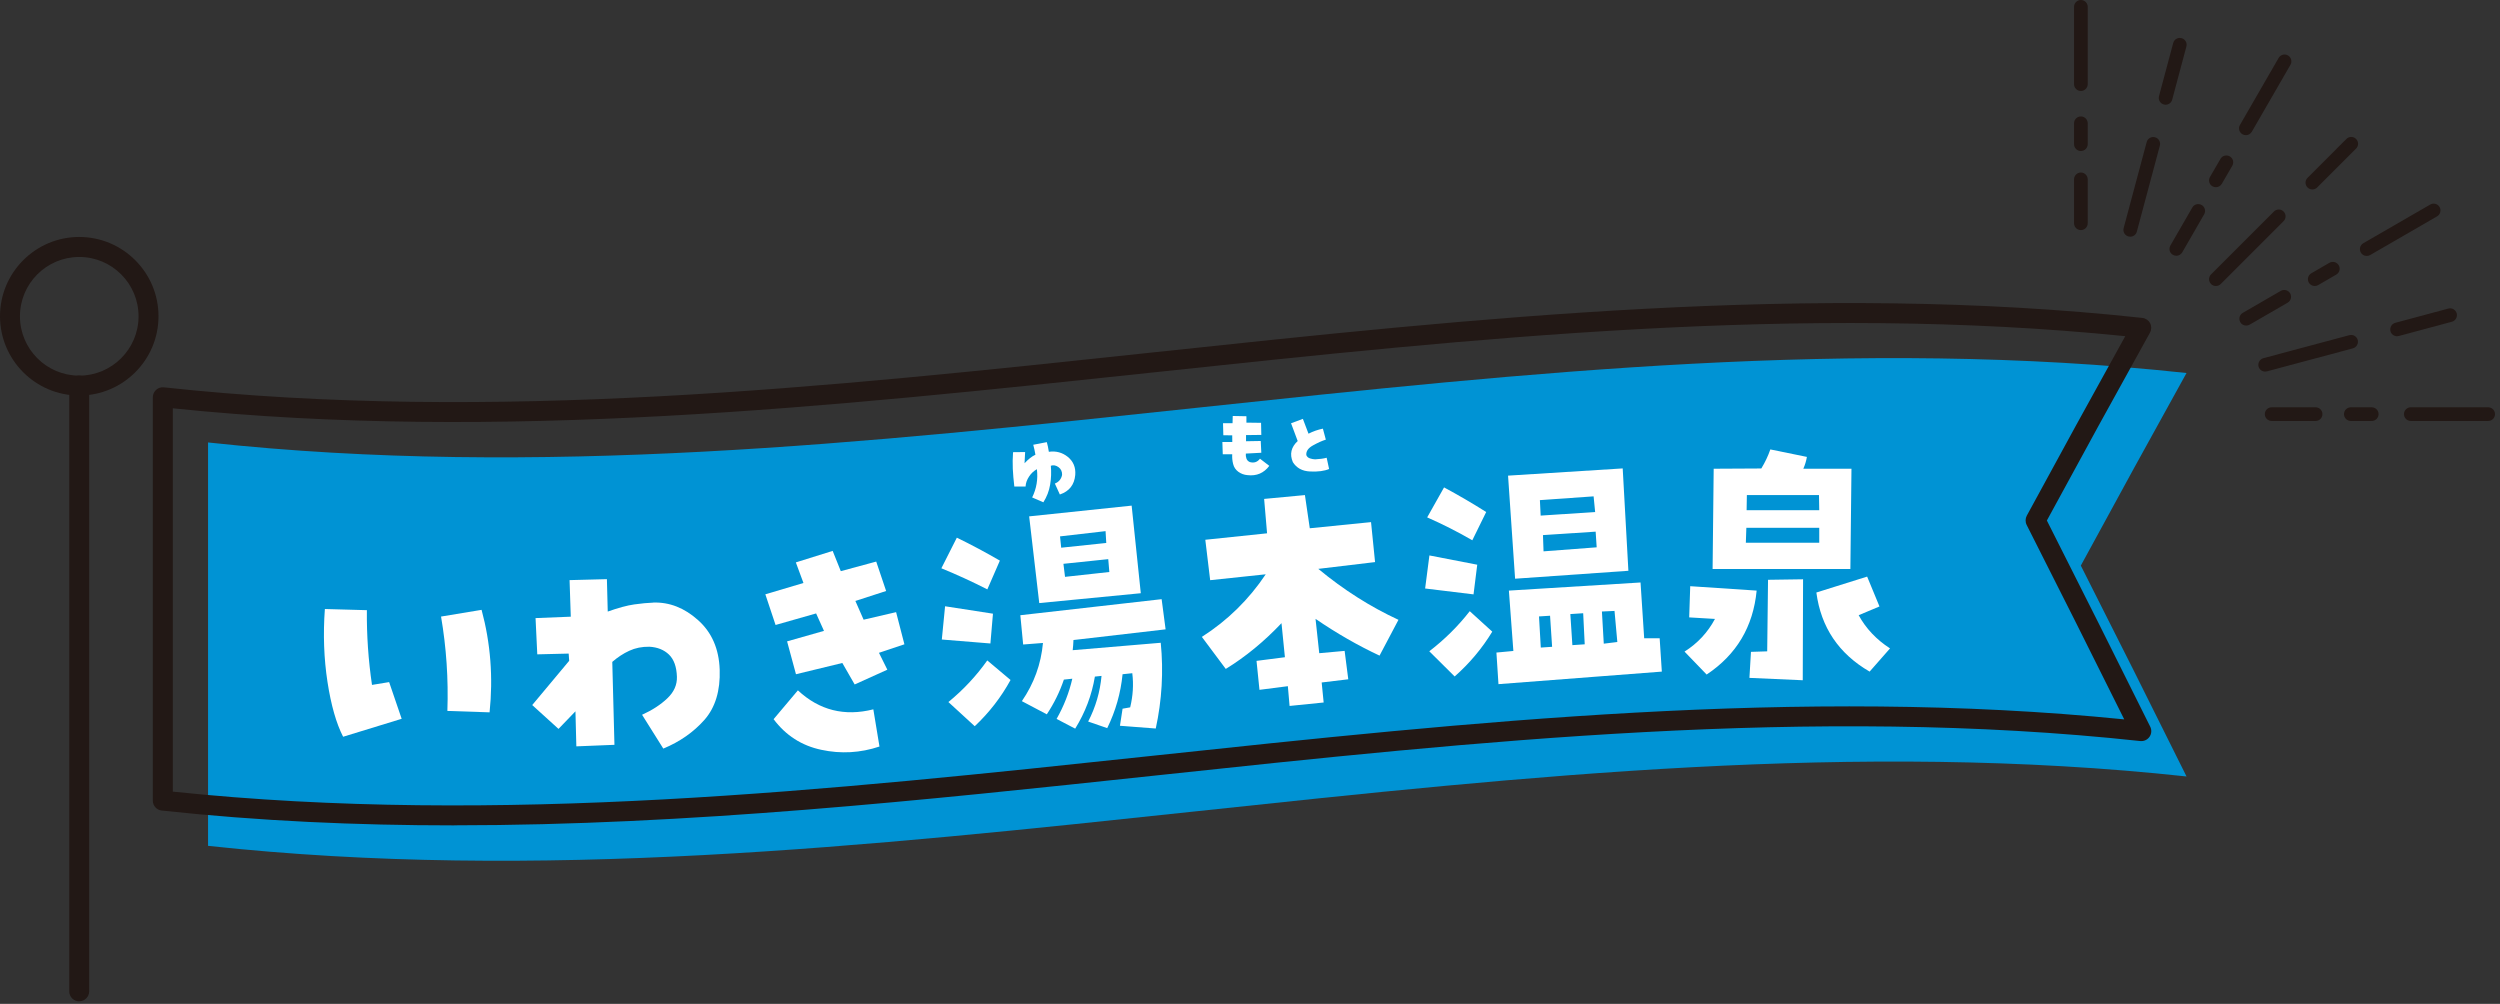
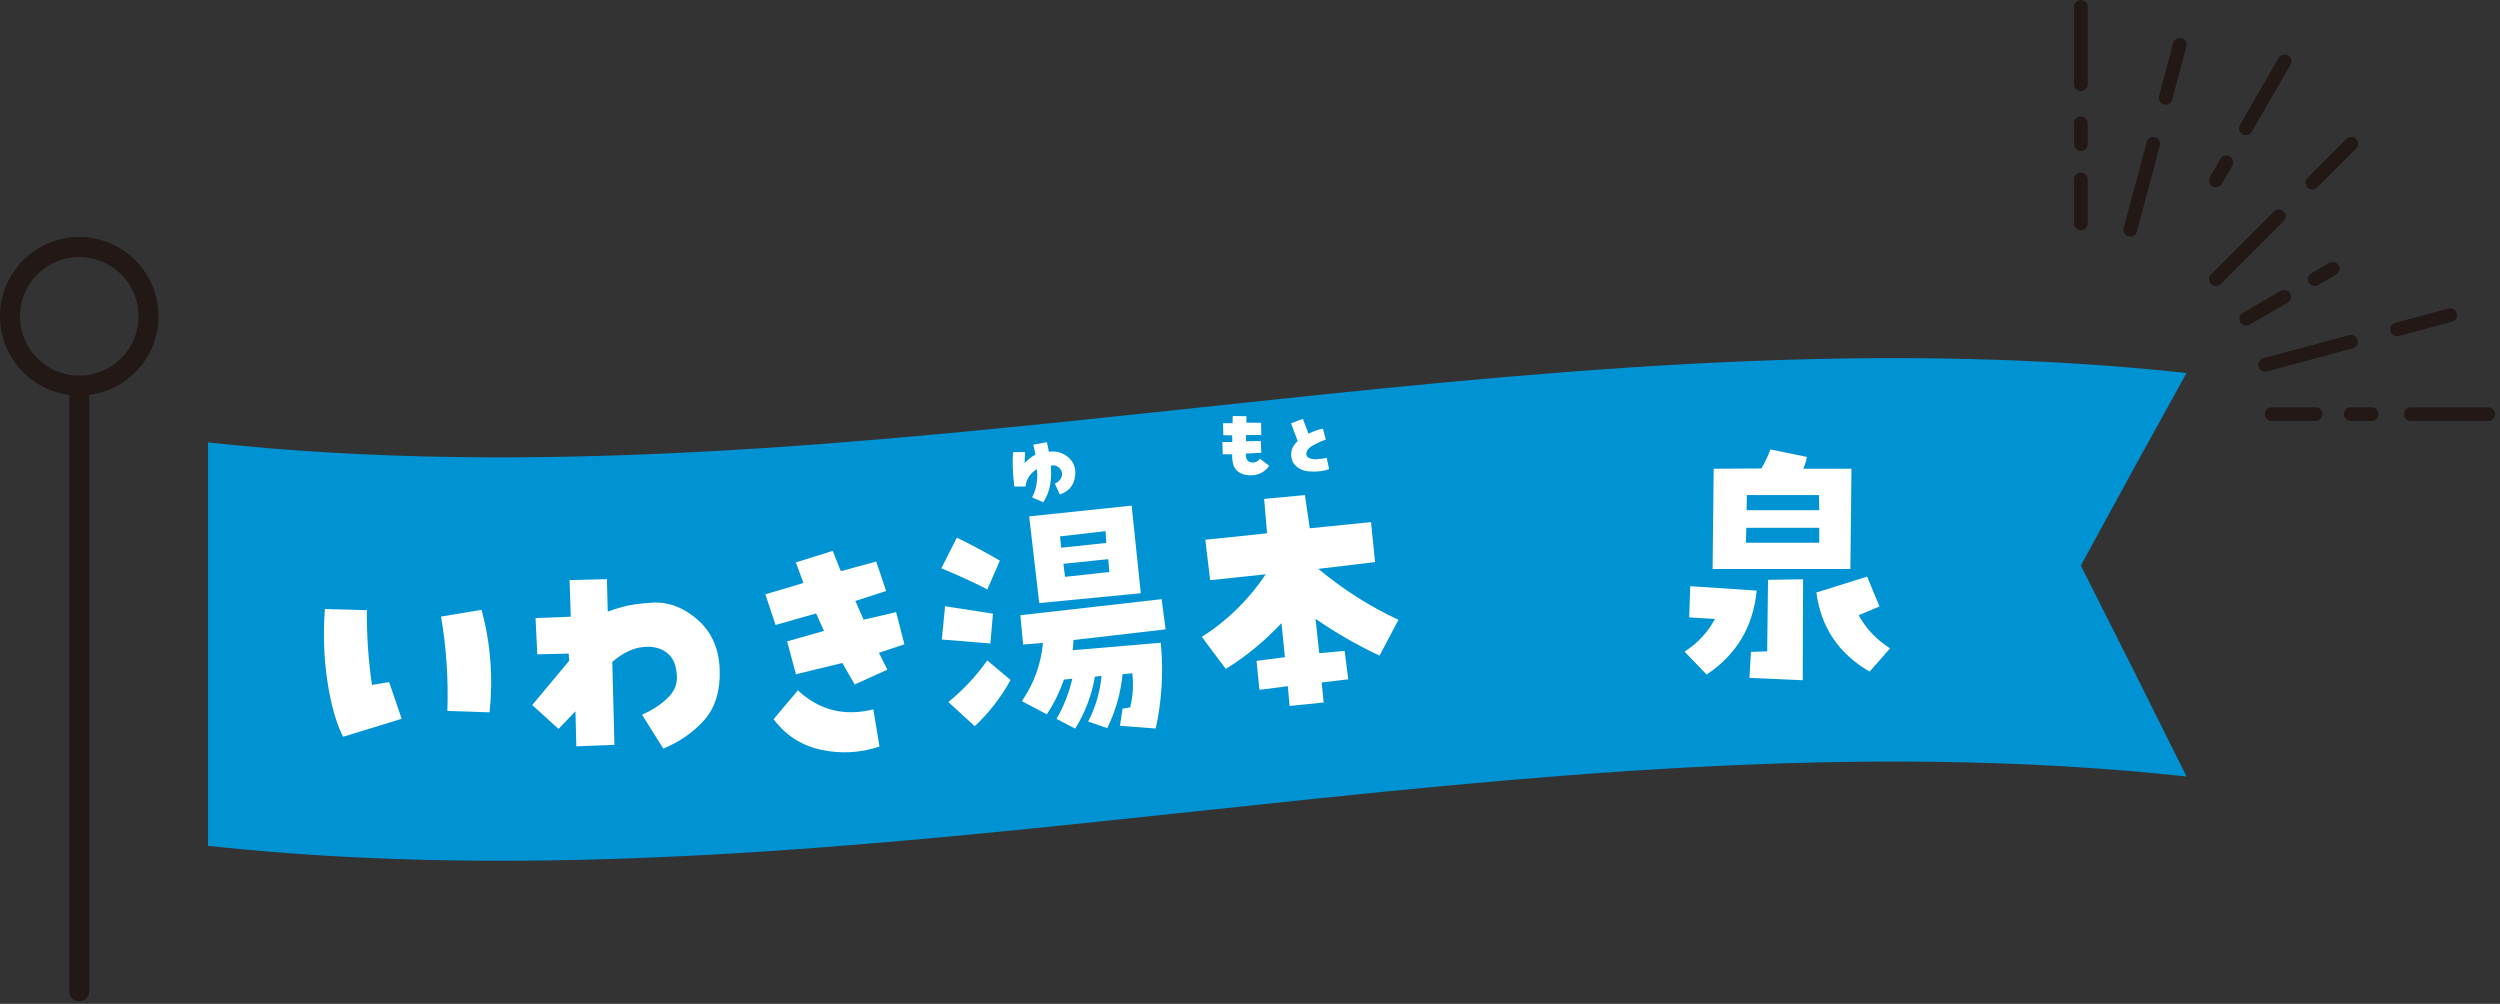
<svg xmlns="http://www.w3.org/2000/svg" width="391" height="157" viewBox="0 0 391 157" fill="none">
  <rect x="0" y="0" width="391" height="157" fill="#333333" stroke="none" />
  <g clip-path="url(#clip0_79_629)">
    <path d="M389.15 65.84H377.05C376.46 65.84 375.98 65.36 375.98 64.77C375.98 64.18 376.46 63.7 377.05 63.7H389.15C389.74 63.7 390.22 64.18 390.22 64.77C390.22 65.36 389.74 65.84 389.15 65.84Z" fill="#221815" />
    <path d="M362.16 65.84H355.29C354.7 65.84 354.22 65.36 354.22 64.77C354.22 64.18 354.7 63.7 355.29 63.7H362.16C362.75 63.7 363.23 64.18 363.23 64.77C363.23 65.36 362.75 65.84 362.16 65.84Z" fill="#221815" />
    <path d="M370.94 65.84H367.67C367.08 65.84 366.6 65.36 366.6 64.77C366.6 64.18 367.08 63.7 367.67 63.7H370.94C371.53 63.7 372.01 64.18 372.01 64.77C372.01 65.36 371.53 65.84 370.94 65.84Z" fill="#221815" />
    <path d="M374.9 52.59C374.43 52.59 374 52.28 373.87 51.8C373.72 51.23 374.05 50.65 374.62 50.49L382.92 48.26C383.49 48.11 384.07 48.44 384.23 49.01C384.38 49.58 384.05 50.16 383.48 50.32L375.18 52.55C375.09 52.57 374.99 52.59 374.9 52.59Z" fill="#221815" />
    <path d="M354.27 58.12C353.8 58.12 353.37 57.81 353.24 57.33C353.09 56.76 353.43 56.18 353.99 56.02L367.44 52.42C368.01 52.27 368.59 52.6 368.75 53.17C368.9 53.74 368.56 54.32 368 54.48L354.55 58.08C354.46 58.1 354.36 58.12 354.27 58.12Z" fill="#221815" />
-     <path d="M370.15 40.03C369.78 40.03 369.42 39.84 369.23 39.5C368.94 38.99 369.11 38.34 369.62 38.04L380.09 31.99C380.6 31.7 381.25 31.87 381.55 32.38C381.84 32.89 381.67 33.54 381.16 33.84L370.69 39.89C370.52 39.99 370.34 40.03 370.16 40.03H370.15Z" fill="#221815" />
    <path d="M351.3 50.92C350.93 50.92 350.57 50.73 350.38 50.39C350.09 49.88 350.26 49.23 350.77 48.93L356.72 45.49C357.23 45.2 357.88 45.37 358.18 45.88C358.47 46.39 358.3 47.04 357.79 47.34L351.84 50.78C351.67 50.88 351.49 50.92 351.31 50.92H351.3Z" fill="#221815" />
    <path d="M362.02 44.73C361.65 44.73 361.29 44.54 361.1 44.2C360.8 43.69 360.98 43.04 361.49 42.74L364.32 41.1C364.83 40.81 365.48 40.98 365.78 41.49C366.08 42 365.9 42.65 365.39 42.95L362.56 44.59C362.39 44.69 362.21 44.73 362.03 44.73H362.02Z" fill="#221815" />
    <path d="M361.65 29.63C361.38 29.63 361.1 29.53 360.9 29.32C360.48 28.9 360.48 28.23 360.9 27.81L366.98 21.73C367.4 21.31 368.07 21.31 368.49 21.73C368.91 22.15 368.91 22.82 368.49 23.24L362.41 29.32C362.2 29.53 361.93 29.63 361.66 29.63H361.65Z" fill="#221815" />
    <path d="M346.56 44.73C346.29 44.73 346.01 44.63 345.81 44.42C345.39 44 345.39 43.33 345.81 42.91L355.64 33.08C356.06 32.66 356.73 32.66 357.15 33.08C357.57 33.5 357.57 34.17 357.15 34.59L347.32 44.42C347.11 44.63 346.84 44.73 346.57 44.73H346.56Z" fill="#221815" />
    <path d="M351.25 21.14C351.07 21.14 350.89 21.09 350.72 21C350.21 20.71 350.03 20.05 350.33 19.54L356.38 9.06C356.67 8.55 357.33 8.37 357.84 8.67C358.35 8.96 358.53 9.62 358.23 10.13L352.18 20.61C351.98 20.95 351.62 21.14 351.26 21.14H351.25Z" fill="#221815" />
-     <path d="M340.37 40C340.19 40 340.01 39.95 339.84 39.86C339.33 39.57 339.15 38.91 339.45 38.4L342.88 32.45C343.17 31.94 343.83 31.77 344.34 32.06C344.85 32.35 345.03 33.01 344.73 33.52L341.3 39.47C341.1 39.81 340.74 40 340.38 40H340.37Z" fill="#221815" />
    <path d="M346.56 29.28C346.38 29.28 346.2 29.23 346.03 29.14C345.52 28.85 345.34 28.19 345.64 27.68L347.28 24.85C347.57 24.34 348.23 24.16 348.74 24.46C349.25 24.75 349.43 25.41 349.13 25.92L347.49 28.75C347.29 29.09 346.93 29.28 346.57 29.28H346.56Z" fill="#221815" />
    <path d="M338.7 16.38C338.61 16.38 338.52 16.37 338.42 16.34C337.85 16.19 337.51 15.6 337.67 15.03L339.89 6.72C340.04 6.15 340.63 5.81 341.2 5.97C341.77 6.12 342.11 6.71 341.95 7.28L339.73 15.59C339.6 16.07 339.17 16.38 338.7 16.38Z" fill="#221815" />
    <path d="M333.17 37.02C333.08 37.02 332.99 37.01 332.89 36.98C332.32 36.83 331.98 36.24 332.14 35.67L335.74 22.22C335.89 21.65 336.48 21.31 337.05 21.47C337.62 21.62 337.96 22.21 337.8 22.78L334.2 36.23C334.07 36.71 333.64 37.02 333.17 37.02Z" fill="#221815" />
    <path d="M325.45 14.23C324.86 14.23 324.38 13.75 324.38 13.16V1.07C324.38 0.48 324.86 0 325.45 0C326.04 0 326.52 0.48 326.52 1.07V13.16C326.52 13.75 326.04 14.23 325.45 14.23Z" fill="#221815" />
    <path d="M325.45 35.99C324.86 35.99 324.38 35.51 324.38 34.92V28.05C324.38 27.46 324.86 26.98 325.45 26.98C326.04 26.98 326.52 27.46 326.52 28.05V34.92C326.52 35.51 326.04 35.99 325.45 35.99Z" fill="#221815" />
    <path d="M325.45 23.62C324.86 23.62 324.38 23.14 324.38 22.55V19.28C324.38 18.69 324.86 18.21 325.45 18.21C326.04 18.21 326.52 18.69 326.52 19.28V22.55C326.52 23.14 326.04 23.62 325.45 23.62Z" fill="#221815" />
    <path d="M341.97 121.44C238.83 110.27 135.68 143.47 32.54 132.29V69.2C135.68 80.37 238.82 47.17 341.97 58.34C336.46 68.26 330.95 78.31 325.44 88.46C330.95 99.33 336.46 110.32 341.97 121.43V121.44Z" fill="#0093D4" />
-     <path d="M71.03 129.09C55.76 129.09 40.5 128.41 25.29 126.77C24.5 126.68 23.9 126.02 23.9 125.22V62.13C23.9 61.69 24.09 61.27 24.42 60.97C24.75 60.67 25.18 60.53 25.63 60.58C77.04 66.15 129.38 60.56 180.01 55.15C230.8 49.73 283.32 44.12 335.06 49.72C335.58 49.78 336.04 50.09 336.28 50.55C336.52 51.01 336.51 51.57 336.26 52.02C330.92 61.63 325.49 71.52 320.13 81.41C325.56 92.14 331 102.98 336.3 113.66C336.55 114.17 336.51 114.78 336.18 115.24C335.85 115.71 335.31 115.96 334.73 115.9C283.32 110.33 230.98 115.92 180.35 121.33C144.48 125.16 107.75 129.08 71.04 129.08L71.03 129.09ZM27.02 123.81C77.98 129.13 129.84 123.59 180.01 118.23C229.88 112.9 281.41 107.4 332.23 112.51C327.22 102.42 322.09 92.2 316.97 82.1C316.74 81.64 316.75 81.1 316.99 80.65C322.11 71.21 327.28 61.78 332.39 52.58C281.73 47.43 230.21 52.93 180.35 58.25C130.13 63.61 78.21 69.16 27.03 63.86V123.81H27.02Z" fill="#221815" />
    <path d="M12.39 156.61C11.53 156.61 10.83 155.91 10.83 155.05V60.3C10.83 59.44 11.53 58.74 12.39 58.74C13.25 58.74 13.95 59.44 13.95 60.3V155.04C13.95 155.9 13.25 156.6 12.39 156.6V156.61Z" fill="#221815" />
    <path d="M12.39 61.86C5.56 61.86 0 56.3 0 49.46C0 42.62 5.56 37.06 12.39 37.06C19.22 37.06 24.79 42.62 24.79 49.46C24.79 56.3 19.23 61.86 12.39 61.86ZM12.39 40.19C7.28 40.19 3.12 44.35 3.12 49.47C3.12 54.59 7.28 58.75 12.39 58.75C17.5 58.75 21.67 54.59 21.67 49.47C21.67 44.35 17.51 40.19 12.39 40.19Z" fill="#221815" />
    <path d="M53.66 115.22C52.6 113.16 51.78 110.3 51.22 106.66C50.66 103.02 50.52 99.21 50.81 95.25L57.38 95.43C57.34 99.35 57.61 103.25 58.18 107.12L60.86 106.68L62.82 112.42L53.66 115.23V115.22ZM76.57 111.41L69.97 111.19C70.14 106.2 69.81 101.28 68.98 96.43L75.32 95.38C76.73 100.61 77.14 105.95 76.57 111.41Z" fill="white" />
    <path d="M102.18 94.24C104.7 94.16 107.04 95.07 109.18 96.99C111.33 98.91 112.45 101.49 112.56 104.74C112.67 108.04 111.87 110.65 110.18 112.58C108.48 114.5 106.33 116.01 103.74 117.08L100.42 111.79C102.01 111.07 103.33 110.21 104.37 109.22C105.41 108.23 105.91 107.11 105.87 105.85C105.82 104.29 105.41 103.14 104.63 102.38C103.85 101.63 102.83 101.22 101.57 101.15C100.41 101.13 99.37 101.34 98.42 101.78C97.48 102.21 96.59 102.8 95.76 103.52L96.1 116.49L90.14 116.73L90 111.25L87.35 114L83.24 110.27L89.02 103.35L88.94 102.22L84.03 102.34L83.76 96.67L89.27 96.45L89.08 90.73L94.92 90.58L95.05 95.65C96.7 95.06 98.08 94.69 99.21 94.53C100.33 94.37 101.32 94.28 102.18 94.25V94.24Z" fill="white" />
    <path d="M121.3 97.75L119.7 92.95L125.66 91.18L124.47 87.96L130.23 86.16L131.5 89.33L137.04 87.83L138.59 92.43L133.78 93.99L135.07 96.92L140.15 95.74L141.45 100.77L137.47 102.1L138.78 104.74L133.67 107.05L131.74 103.69L124.49 105.45L123.1 100.31L128.87 98.67L127.64 95.94L121.32 97.74L121.3 97.75ZM137.54 116.76C134.55 117.76 131.52 117.93 128.45 117.27C125.38 116.62 122.89 115.02 120.99 112.48L124.79 107.97C128.14 111.09 132.07 112.08 136.59 110.94L137.55 116.76H137.54Z" fill="white" />
    <path d="M147.23 88.88L149.65 84.09C151.93 85.2 154.17 86.4 156.38 87.68L154.42 92.18C152.05 90.97 149.65 89.87 147.23 88.88ZM155.3 95.98L154.9 100.64L147.3 100.02L147.81 94.82L155.3 95.98ZM158.05 106.35C156.58 109.04 154.71 111.45 152.45 113.58L148.33 109.8C150.67 107.88 152.7 105.71 154.41 103.29L158.05 106.35ZM160.02 100.79L159.58 96.22L181.68 93.71L182.3 98.43L167.89 100.1C167.87 100.64 167.83 101.17 167.77 101.69L181.54 100.53C181.99 105.05 181.72 109.52 180.76 113.94L175.16 113.51L175.57 110.84L176.76 110.63C177.19 108.86 177.31 107.08 177.09 105.29L175.57 105.45C175.28 108.4 174.48 111.21 173.17 113.88L170.19 112.85C171.36 110.59 172.05 108.21 172.28 105.71L171.24 105.82C170.76 108.71 169.73 111.42 168.16 113.96L165.25 112.44C166.39 110.43 167.21 108.33 167.71 106.15L166.39 106.29C165.75 108.19 164.86 110 163.72 111.72L159.82 109.66C161.72 106.89 162.82 103.86 163.12 100.56L160.03 100.8L160.02 100.79ZM162.54 94.33L160.96 80.76L176.99 79.08L178.42 92.78L162.54 94.32V94.33ZM165.79 83.9L165.97 85.66L173.02 84.92L172.91 83.07L165.79 83.89V83.9ZM173.5 89.46L173.33 87.45L166.32 88.18L166.57 90.22L173.5 89.46Z" fill="white" />
    <path d="M200.42 97.47C197.71 100.33 194.81 102.72 191.71 104.62L187.97 99.61C191.98 97.05 195.31 93.78 197.96 89.82L189.27 90.74L188.51 84.42L198.17 83.41L197.71 78.03L204.09 77.43L204.85 82.62L214.43 81.66L215.06 87.91L206.18 88.97C210.13 92.24 214.31 94.9 218.72 96.94L215.76 102.54C212.39 100.96 209.05 99.05 205.75 96.79L206.33 102.16L210.3 101.8L210.87 106.24L206.71 106.74L207.02 109.87L201.69 110.41L201.42 107.32L196.98 107.89L196.52 103.36L200.96 102.79L200.43 97.5L200.42 97.47Z" fill="white" />
-     <path d="M231.04 88.32L230.46 92.96L222.89 92.04L223.56 86.87L231.04 88.32ZM223.21 80.92L225.85 76.23C228.08 77.43 230.28 78.71 232.44 80.08L230.27 84.5C227.98 83.17 225.62 81.98 223.21 80.92ZM233.39 98.79C231.79 101.43 229.82 103.76 227.51 105.8L223.54 101.86C225.92 100.03 228.03 97.95 229.87 95.59L233.39 98.79ZM259.57 99.81L259.91 105.04L234.36 107L234.04 102.06L236.69 101.81L235.99 92.37L256.58 91.1L257.15 99.82H259.57V99.81ZM254.68 89.27L236.96 90.51L235.86 74.39L253.79 73.26L254.68 89.27ZM242.75 101.16L242.43 96.3L240.7 96.41L240.98 101.28L242.75 101.16ZM240.84 78.23L240.96 80.64L249.48 80.08L249.24 77.63L240.84 78.22V78.23ZM249.72 85.6L249.56 83.15L241.32 83.69L241.41 86.23L249.73 85.6H249.72ZM247.85 100.78L247.61 95.91L245.6 96.04L245.92 100.9L247.85 100.77V100.78ZM250.83 100.67L252.95 100.41L252.51 95.55L250.54 95.64L250.83 100.67Z" fill="white" />
    <path d="M264.34 91.68L274.74 92.37C274.2 98.01 271.59 102.39 266.92 105.5L263.46 101.91C265.5 100.62 267.09 98.92 268.22 96.8L264.19 96.56L264.35 91.69L264.34 91.68ZM289.57 73.32L289.4 88.99H267.85L268.02 73.31L275.47 73.27C276.06 72.3 276.53 71.31 276.88 70.29L282.6 71.46C282.49 72.1 282.3 72.72 282.04 73.31H289.57V73.32ZM273.05 84.88H284.53V82.55H273.13L273.05 84.88ZM273.21 77.42L273.17 79.8H284.53L284.49 77.43H273.21V77.42ZM276.39 101.88L276.52 90.68L282 90.6L281.95 106.39L273.61 106.02L273.85 101.95L276.39 101.87V101.88ZM290.69 96.21C291.84 98.31 293.48 100.04 295.6 101.41L292.41 105.04C287.58 102.24 284.8 98.12 284.08 92.67L292.02 90.18L293.95 94.85L290.69 96.22V96.21Z" fill="white" />
    <path d="M164.05 70.66C165.16 70.5 166.15 70.77 167.01 71.46C167.87 72.16 168.26 73.1 168.17 74.28C168.03 75.83 167.23 76.84 165.76 77.34L164.98 75.63C165.6 75.38 165.98 74.93 166.11 74.28C166.13 73.76 165.95 73.36 165.56 73.07C165.17 72.78 164.76 72.7 164.35 72.84C164.44 73.82 164.41 74.81 164.24 75.8C164.08 76.79 163.72 77.71 163.18 78.56L161.43 77.8C162.11 76.42 162.36 74.95 162.17 73.38C161.68 73.66 161.26 74.04 160.94 74.54C160.61 75.04 160.43 75.55 160.4 76.09H158.64C158.52 75.07 158.44 74.14 158.4 73.32C158.36 72.5 158.38 71.63 158.44 70.72L160.33 70.7L160.24 72.45C160.83 71.82 161.39 71.37 161.94 71.12C161.85 70.58 161.74 70.07 161.6 69.56L163.72 69.15C163.84 69.56 163.95 70.06 164.04 70.66H164.05Z" fill="white" />
    <path d="M195.48 72.27C196.14 72.45 196.66 72.27 197.06 71.74L198.52 72.86C197.67 73.99 196.53 74.48 195.1 74.31C194.57 74.27 194.1 74.09 193.68 73.79C193.26 73.48 192.98 73.07 192.86 72.56C192.73 72.05 192.69 71.54 192.72 71.05H191.24L191.18 69.13H192.73L192.72 68.09L191.33 68.07L191.28 66.19H192.77L192.8 65.06L194.94 65.1V66.1L197.23 66.13L197.27 68.02L194.88 68.05V69.01L197.18 68.97L197.27 70.81L194.85 70.94C194.82 71.19 194.85 71.45 194.94 71.71C195.03 71.97 195.21 72.16 195.48 72.27Z" fill="white" />
    <path d="M202.2 72.27C201.67 71.03 201.93 69.93 202.96 68.98L201.92 66.2L203.77 65.51L204.65 67.83C205.37 67.46 206.12 67.2 206.9 67.04L207.36 68.76C206.8 68.93 206.13 69.23 205.37 69.65C204.6 70.07 204.25 70.58 204.31 71.18C204.41 71.43 204.6 71.6 204.87 71.69C205.14 71.78 205.41 71.83 205.68 71.84C206.38 71.81 206.98 71.73 207.49 71.59L207.87 73.35C207.12 73.67 206.13 73.8 204.9 73.74C203.67 73.69 202.77 73.19 202.19 72.26L202.2 72.27Z" fill="white" />
  </g>
  <defs>
    <clipPath id="clip0_79_629">
      <rect width="390.22" height="156.61" fill="white" />
    </clipPath>
  </defs>
</svg>